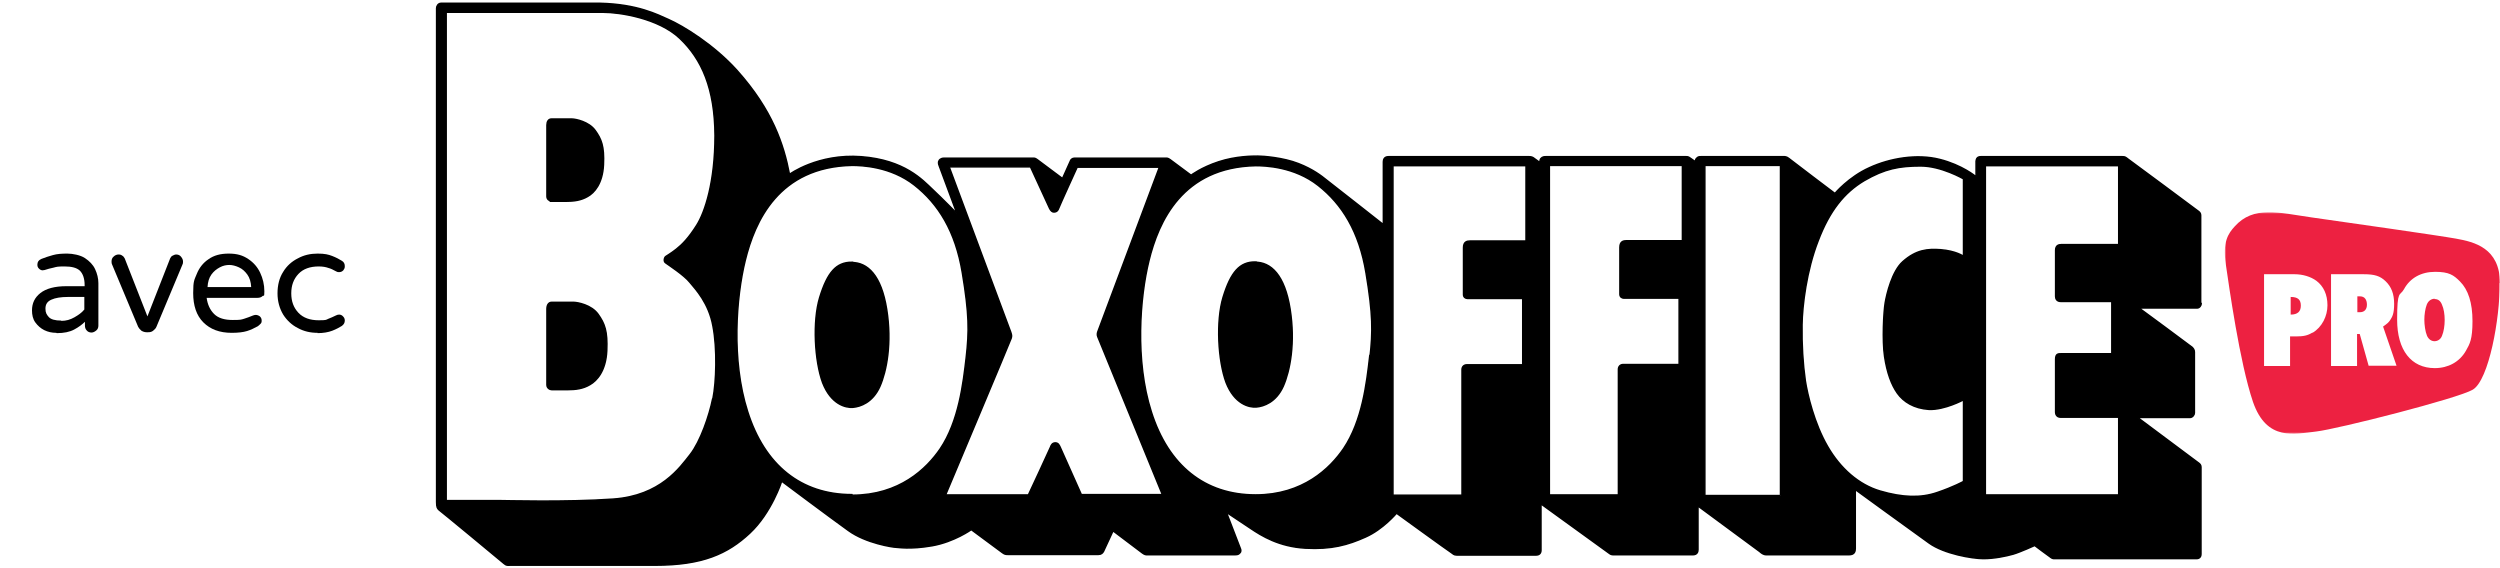
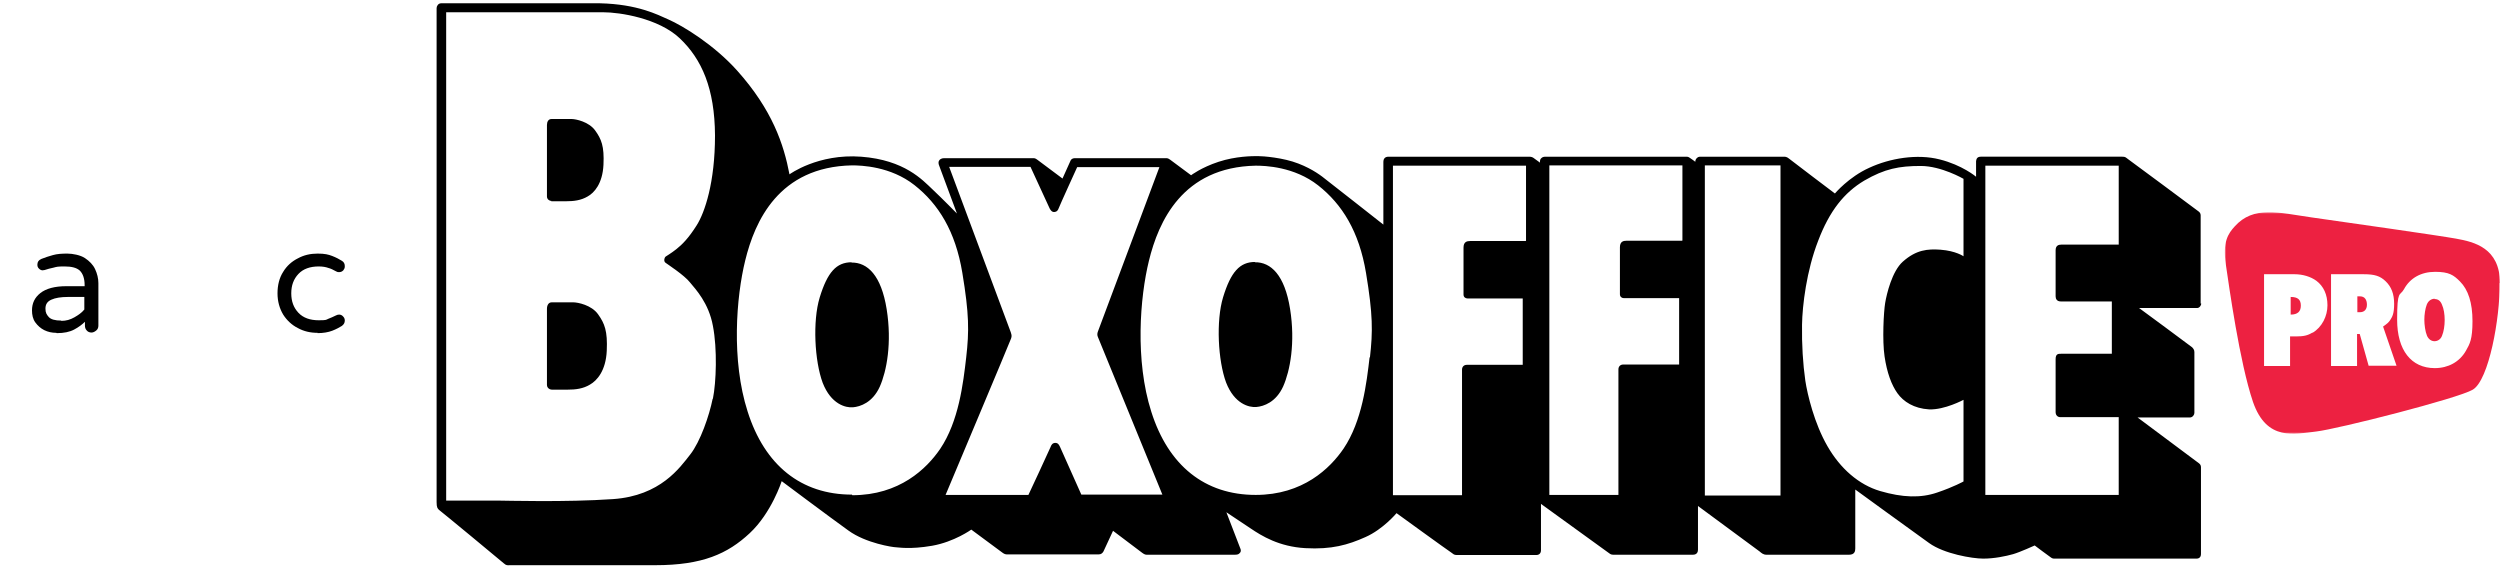
<svg xmlns="http://www.w3.org/2000/svg" id="Calque_1" version="1.1" viewBox="0 0 836 190">
  <defs>
    <style>
      .st0 {
        mask: url(#mask);
      }

      .st1 {
        fill: #fff;
      }

      .st1, .st2, .st3 {
        fill-rule: evenodd;
      }

      .st4 {
        fill: none;
        stroke: #000;
        stroke-width: .5px;
      }

      .st3 {
        fill: #ed2141;
      }
    </style>
    <mask id="mask" x="744" y="71" width="92" height="74" maskUnits="userSpaceOnUse">
      <g id="mask-2">
        <polygon id="path-1" class="st1" points="744 71 836 71 836 145 744 145 744 71" />
      </g>
    </mask>
  </defs>
  <g id="Page-1">
    <g id="Artboard-Copy-11">
      <g id="Group">
        <g id="Group-5">
          <path id="Fill-1" class="st2" d="M419.7,87.6c-5.1,0-8.1,3.3-10.7,11.8-2.4,7.9-1.7,21.2,1,28.5,2.8,7.2,7.7,8.4,10.1,8.2,2.5-.2,6.6-1.6,9-6.9,2.3-5.2,4.1-14.6,2.3-25.9-1.8-11.3-6.4-15.7-11.8-15.6ZM284.8,87.7c-5.1,0-8.1,3.3-10.7,11.8-2.4,7.9-1.7,21.2,1,28.5,2.8,7.2,7.7,8.4,10.1,8.2,2.5-.2,6.6-1.6,9-6.9,2.3-5.2,4.1-14.6,2.3-25.9-1.8-11.3-6.4-15.7-11.8-15.6ZM708.5,81.8h-19.2c-.9,0-1.9.3-1.9,1.9v15.4c0,.8.4,1.7,1.7,1.7h17.1v17.5h-17c-.9,0-1.8,0-1.8,1.8v17.8c0,.6.4,1.6,1.6,1.6h19.5v26h-44.6V55.4h44.6v26.5ZM656.6,85.7s-2.5-1.8-7.7-2.2c-4.3-.3-8.1,0-12.6,4-3.6,3.2-5.4,10.8-5.9,13.8-.5,3-1,12.5-.2,17.9.8,5.4,2.3,9.5,4.3,12.3,2,2.8,5.5,5.1,10.6,5.4,5.2.2,11.5-3.2,11.5-3.2v27.3s-3.2,1.8-8.8,3.7c-5.5,1.9-11.6,1.7-19.1-.5-7.1-2.1-13.3-7.5-17.6-15-4.4-7.6-6.7-17.3-7.4-21.9-.8-5.6-1.2-12.1-1.1-18.7.1-6.4,1.5-18.1,5.4-28.1,3.8-10,8.7-16.1,15.4-20.1,6.9-4,11.7-4.9,18.9-4.9,6.9,0,14.3,4.3,14.3,4.3v25.9ZM595.4,165.7h-25.3V55.3c0,0,25.3,0,25.3,0v110.4ZM562.5,80.5h-18.6c-1.1,0-2.2.3-2.2,2.2v15.7c0,.9.7,1.3,1.3,1.3h18.5v22.2h-18.7c-1,0-1.6.7-1.6,1.6v42h-23.1s0-110.2,0-110.2h44.5v25.1ZM510.2,80.6h-18.6c-1.1,0-2.2.3-2.2,2.2v15.7c0,.9.7,1.3,1.3,1.3h18.5v22.2h-18.7c-1,0-1.6.7-1.6,1.6v42h-23.1s0-110.2,0-110.2h44.5v25.1ZM458,119.4c-1,8.7-2.5,21.4-8.7,30.6-4.5,6.6-13.6,15.5-29.4,15.5-17,0-29.2-9.8-34.9-27.8-5.5-17.2-3.8-38.3-.8-50.5,3.2-13.1,11.2-31.3,35.7-31.8,3.1,0,12.9.3,20.9,6.6,8,6.3,13.7,15.4,16,29.3,2.3,13.9,2.3,19.5,1.3,28.3ZM361.6,165.4s-6.8-15.3-7.1-15.9c-.3-.6-.6-1.4-1.6-1.4s-1.4.8-1.6,1.4c-.2.6-7.4,16-7.4,16h-27.7s21.7-51.6,21.9-52.3c.2-.7.3-.9-.1-2.1-.4-1.1-20.6-55.3-20.6-55.3h27.2s6,13.1,6.4,13.9c.4.8.9,1.2,1.4,1.2s1.2-.1,1.6-1.2c.4-1.1,6.2-13.8,6.2-13.8h27.5s-20.3,54.3-20.5,54.8c-.2.5-.4,1.2-.1,1.9.3.8,21.6,52.8,21.6,52.8h-26.9ZM284.9,165.4c-17,0-29.2-9.8-34.9-27.8-5.5-17.2-3.8-38.3-.8-50.5,3.2-13.1,11.2-31.3,35.7-31.8,3.1,0,12.9.3,20.9,6.6,8,6.3,13.7,15.4,16,29.3,2.3,13.9,2.3,19.5,1.3,28.3-1,8.7-2.5,21.4-8.7,30.6-4.5,6.6-13.6,15.5-29.4,15.5ZM238.3,133.4c-1.1,5.5-4.1,14.3-7.5,18.6-3.4,4.3-9.9,13.8-25.8,14.9-15.9,1.1-36,.5-38.3.5h-17.5V4.1h52.5c5.6,0,18.5,2,25.6,8.7,7.4,7,11.7,16.8,11.8,32.5,0,15.7-3.4,25.7-6.1,30-2.7,4.3-4.9,6.5-6.8,8-1.9,1.5-3.2,2.2-3.6,2.5-.4.3-.8,1.6,0,2.1.8.6,6.2,4.1,8.1,6.5,1.9,2.3,6.3,6.9,7.7,14.6,1.5,7.7,1.1,18.9,0,24.3ZM735.9,101.5v-29.5c0-.6-.3-1-.7-1.3-.4-.3-22.7-16.9-23.6-17.5-.8-.6-.9-.8-1.9-.8h-47.3c-1.3,0-1.5.8-1.6,1.5,0,.7,0,5.2,0,5.2,0,0-4.6-3.9-12.2-5.8-7.5-1.9-16.6-.4-23.5,2.8-6.9,3.1-11.5,8.6-11.5,8.6,0,0-14.7-11.1-15.4-11.7-.7-.6-1.4-.6-1.4-.6-.4,0-27.2,0-28,0s-1,.1-1.4.5c-.5.4-.5,1.2-.5,1.2,0,0-1.4-1.1-1.8-1.3-.4-.3-.7-.4-1.2-.4-.5,0-24,0-24,0h-22.1s-.3,0-.9,0c-.4,0-1.1,0-1.6.6-.5.6-.3,1.4-.3,1.4,0,0-1.9-1.4-2.2-1.6-.3-.2-.7-.4-1.4-.4-.7,0-45.7,0-47.1,0s-1.7,1-1.7,1.7c0,.7,0,21,0,21,0,0-18.3-14.4-19-14.9-1.6-1.3-4.5-3.6-9.4-5.5-5.1-2-11.8-2.5-13.6-2.5s-7.3,0-13.1,1.9c-5.8,1.9-9.2,4.5-9.2,4.5,0,0-6.3-4.7-7-5.2-.8-.6-1.2-.5-1.5-.5h-30.5c-.7,0-1.2.5-1.3.8-.1.3-2.7,6-2.7,6,0,0-7.5-5.6-8.3-6.2-.8-.6-1-.6-1.5-.6h-20.9s-7.6,0-8.9,0c-1.2,0-1.6.7-1.6.7-.4.5-.3,1.2,0,1.9.5,1.3,5.9,15.9,5.9,15.9,0,0-4.9-5-8.2-8.1-3.3-3.1-9.3-9.8-23.8-10.9-14.5-1.1-24,5.9-24,5.9-1.9-10-5.7-21.5-17.5-34.7-7.8-8.7-18.2-15-23-17.1-3.6-1.6-10.3-5.1-22.8-5.4-.4,0-.6,0-.9,0h-52.3c-1,0-1.5,1-1.5,1.6v165.2c0,1.8.3,2.1.8,2.6.6.4,20.8,17.1,21.7,17.9.9.8,1.2.6,2.2.6s31.7,0,48.4,0c15.8,0,24.2-3.8,31.6-10.7,7.3-6.8,10.7-17.4,10.7-17.4,0,0,16.3,12.2,22.3,16.5,5.9,4.3,15,5.6,15.8,5.6.8,0,4.7.8,12.2-.5,7.4-1.3,13.1-5.4,13.1-5.4,0,0,9.7,7.2,10.4,7.7.7.5,1,.6,1.8.6h30.3c1,0,1.4-.5,1.7-1,.2-.5,3.2-6.9,3.2-6.9,0,0,9,6.8,9.8,7.4.8.6,1.2.6,1.6.6h29.4c1.1,0,1.3-.3,1.6-.6.4-.3.4-1,.2-1.4-.2-.5-4.7-12.2-4.7-12.2,0,0,4.4,2.9,8.1,5.4,3.7,2.5,9.5,6.1,18.3,6.6,8.8.5,14.3-1.1,20.1-3.7,5.9-2.6,10.4-8,10.4-8,0,0,17.5,12.7,18.2,13.1.7.5,1,.9,1.9.9h26.6c1.1,0,1.6-.7,1.6-1.6v-15.5s22.4,16.2,22.8,16.5c.4.3.7.5,1.4.5.7,0,25.1,0,26.6,0s1.7-1.1,1.7-1.7v-14.6l20.6,15.2c.6.5,1.2,1.1,2.3,1.1h27.6c1.9,0,2.1-1.2,2.1-2.1v-19.7s19.1,13.9,24.7,17.9c5,3.6,14.4,5.2,18.1,5.2s7.5-.8,10-1.5c2.4-.7,7.2-2.9,7.2-2.9,0,0,4.9,3.7,5.4,4,.4.3.7.4,1.2.4h47.5c1.3,0,1.5-1,1.5-1.5v-29.1c0-.6-.3-1-.7-1.3-.3-.2-20.5-15.3-20.5-15.3h17.5c.9,0,1.5-.9,1.5-1.5v-20.4c0-.8-.5-1.3-.8-1.6-.3-.3-17.7-13.1-17.7-13.1h19.4c.9,0,1.4-1,1.4-1.5ZM191.7,101.1h-7.2c-1.1,0-1.6,1-1.6,2.2,0,0,0,24.3,0,25.4s1,1.6,1.6,1.6h5.3c2.7,0,5.2-.3,7.5-1.7,2.3-1.3,5.3-4.6,5.6-11.3.3-6.6-.7-9.1-2.9-12.2-2.2-3.1-6.8-4-8.3-4ZM184.3,67.3h5c2.6,0,5-.3,7.2-1.6,2.2-1.2,5-4.3,5.3-10.6.3-6.2-.7-8.6-2.8-11.5-2.1-2.9-6.5-3.8-7.8-3.8h-6.8c-1,0-1.5.9-1.5,2,0,0,0,22.9,0,23.9s.9,1.5,1.5,1.5Z" />
-           <path id="Stroke-3" class="st4" d="M419.7,87.6c-5.1,0-8.1,3.3-10.7,11.8-2.4,7.9-1.7,21.2,1,28.5,2.8,7.2,7.7,8.4,10.1,8.2,2.5-.2,6.6-1.6,9-6.9,2.3-5.2,4.1-14.6,2.3-25.9-1.8-11.3-6.4-15.7-11.8-15.6ZM284.8,87.7c-5.1,0-8.1,3.3-10.7,11.8-2.4,7.9-1.7,21.2,1,28.5,2.8,7.2,7.7,8.4,10.1,8.2,2.5-.2,6.6-1.6,9-6.9,2.3-5.2,4.1-14.6,2.3-25.9-1.8-11.3-6.4-15.7-11.8-15.6ZM708.5,81.8h-19.2c-.9,0-1.9.3-1.9,1.9v15.4c0,.8.4,1.7,1.7,1.7h17.1v17.5h-17c-.9,0-1.8,0-1.8,1.8v17.8c0,.6.4,1.6,1.6,1.6h19.5v26h-44.6V55.4h44.6v26.5ZM656.6,85.7s-2.5-1.8-7.7-2.2c-4.3-.3-8.1,0-12.6,4-3.6,3.2-5.4,10.8-5.9,13.8-.5,3-1,12.5-.2,17.9.8,5.4,2.3,9.5,4.3,12.3,2,2.8,5.5,5.1,10.6,5.4,5.2.2,11.5-3.2,11.5-3.2v27.3s-3.2,1.8-8.8,3.7c-5.5,1.9-11.6,1.7-19.1-.5-7.1-2.1-13.3-7.5-17.6-15-4.4-7.6-6.7-17.3-7.4-21.9-.8-5.6-1.2-12.1-1.1-18.7.1-6.4,1.5-18.1,5.4-28.1,3.8-10,8.7-16.1,15.4-20.1,6.9-4,11.7-4.9,18.9-4.9,6.9,0,14.3,4.3,14.3,4.3v25.9ZM595.4,165.7h-25.3V55.3c0,0,25.3,0,25.3,0v110.4ZM562.5,80.5h-18.6c-1.1,0-2.2.3-2.2,2.2v15.7c0,.9.7,1.3,1.3,1.3h18.5v22.2h-18.7c-1,0-1.6.7-1.6,1.6v42h-23.1s0-110.2,0-110.2h44.5v25.1ZM510.2,80.6h-18.6c-1.1,0-2.2.3-2.2,2.2v15.7c0,.9.7,1.3,1.3,1.3h18.5v22.2h-18.7c-1,0-1.6.7-1.6,1.6v42h-23.1s0-110.2,0-110.2h44.5v25.1ZM458,119.4c-1,8.7-2.5,21.4-8.7,30.6-4.5,6.6-13.6,15.5-29.4,15.5-17,0-29.2-9.8-34.9-27.8-5.5-17.2-3.8-38.3-.8-50.5,3.2-13.1,11.2-31.3,35.7-31.8,3.1,0,12.9.3,20.9,6.6,8,6.3,13.7,15.4,16,29.3,2.3,13.9,2.3,19.5,1.3,28.3ZM361.6,165.4s-6.8-15.3-7.1-15.9c-.3-.6-.6-1.4-1.6-1.4s-1.4.8-1.6,1.4c-.2.6-7.4,16-7.4,16h-27.7s21.7-51.6,21.9-52.3c.2-.7.3-.9-.1-2.1-.4-1.1-20.6-55.3-20.6-55.3h27.2s6,13.1,6.4,13.9c.4.8.9,1.2,1.4,1.2s1.2-.1,1.6-1.2c.4-1.1,6.2-13.8,6.2-13.8h27.5s-20.3,54.3-20.5,54.8c-.2.5-.4,1.2-.1,1.9.3.8,21.6,52.8,21.6,52.8h-26.9ZM284.9,165.4c-17,0-29.2-9.8-34.9-27.8-5.5-17.2-3.8-38.3-.8-50.5,3.2-13.1,11.2-31.3,35.7-31.8,3.1,0,12.9.3,20.9,6.6,8,6.3,13.7,15.4,16,29.3,2.3,13.9,2.3,19.5,1.3,28.3-1,8.7-2.5,21.4-8.7,30.6-4.5,6.6-13.6,15.5-29.4,15.5ZM238.3,133.4c-1.1,5.5-4.1,14.3-7.5,18.6-3.4,4.3-9.9,13.8-25.8,14.9-15.9,1.1-36,.5-38.3.5h-17.5V4.1h52.5c5.6,0,18.5,2,25.6,8.7,7.4,7,11.7,16.8,11.8,32.5,0,15.7-3.4,25.7-6.1,30-2.7,4.3-4.9,6.5-6.8,8-1.9,1.5-3.2,2.2-3.6,2.5-.4.3-.8,1.6,0,2.1.8.6,6.2,4.1,8.1,6.5,1.9,2.3,6.3,6.9,7.7,14.6,1.5,7.7,1.1,18.9,0,24.3ZM735.9,101.5v-29.5c0-.6-.3-1-.7-1.3-.4-.3-22.7-16.9-23.6-17.5-.8-.6-.9-.8-1.9-.8h-47.3c-1.3,0-1.5.8-1.6,1.5,0,.7,0,5.2,0,5.2,0,0-4.6-3.9-12.2-5.8-7.5-1.9-16.6-.4-23.5,2.8-6.9,3.1-11.5,8.6-11.5,8.6,0,0-14.7-11.1-15.4-11.7-.7-.6-1.4-.6-1.4-.6-.4,0-27.2,0-28,0s-1,.1-1.4.5c-.5.4-.5,1.2-.5,1.2,0,0-1.4-1.1-1.8-1.3-.4-.3-.7-.4-1.2-.4-.5,0-24,0-24,0h-22.1s-.3,0-.9,0c-.4,0-1.1,0-1.6.6-.5.6-.3,1.4-.3,1.4,0,0-1.9-1.4-2.2-1.6-.3-.2-.7-.4-1.4-.4-.7,0-45.7,0-47.1,0s-1.7,1-1.7,1.7c0,.7,0,21,0,21,0,0-18.3-14.4-19-14.9-1.6-1.3-4.5-3.6-9.4-5.5-5.1-2-11.8-2.5-13.6-2.5s-7.3,0-13.1,1.9c-5.8,1.9-9.2,4.5-9.2,4.5,0,0-6.3-4.7-7-5.2-.8-.6-1.2-.5-1.5-.5h-30.5c-.7,0-1.2.5-1.3.8-.1.3-2.7,6-2.7,6,0,0-7.5-5.6-8.3-6.2-.8-.6-1-.6-1.5-.6h-20.9s-7.6,0-8.9,0c-1.2,0-1.6.7-1.6.7-.4.5-.3,1.2,0,1.9.5,1.3,5.9,15.9,5.9,15.9,0,0-4.9-5-8.2-8.1-3.3-3.1-9.3-9.8-23.8-10.9-14.5-1.1-24,5.9-24,5.9-1.9-10-5.7-21.5-17.5-34.7-7.8-8.7-18.2-15-23-17.1-3.6-1.6-10.3-5.1-22.8-5.4-.4,0-.6,0-.9,0h-52.3c-1,0-1.5,1-1.5,1.6v165.2c0,1.8.3,2.1.8,2.6.6.4,20.8,17.1,21.7,17.9.9.8,1.2.6,2.2.6s31.7,0,48.4,0c15.8,0,24.2-3.8,31.6-10.7,7.3-6.8,10.7-17.4,10.7-17.4,0,0,16.3,12.2,22.3,16.5,5.9,4.3,15,5.6,15.8,5.6.8,0,4.7.8,12.2-.5,7.4-1.3,13.1-5.4,13.1-5.4,0,0,9.7,7.2,10.4,7.7.7.5,1,.6,1.8.6h30.3c1,0,1.4-.5,1.7-1,.2-.5,3.2-6.9,3.2-6.9,0,0,9,6.8,9.8,7.4.8.6,1.2.6,1.6.6h29.4c1.1,0,1.3-.3,1.6-.6.4-.3.4-1,.2-1.4-.2-.5-4.7-12.2-4.7-12.2,0,0,4.4,2.9,8.1,5.4,3.7,2.5,9.5,6.1,18.3,6.6,8.8.5,14.3-1.1,20.1-3.7,5.9-2.6,10.4-8,10.4-8,0,0,17.5,12.7,18.2,13.1.7.5,1,.9,1.9.9h26.6c1.1,0,1.6-.7,1.6-1.6v-15.5s22.4,16.2,22.8,16.5c.4.3.7.5,1.4.5.7,0,25.1,0,26.6,0s1.7-1.1,1.7-1.7v-14.6l20.6,15.2c.6.5,1.2,1.1,2.3,1.1h27.6c1.9,0,2.1-1.2,2.1-2.1v-19.7s19.1,13.9,24.7,17.9c5,3.6,14.4,5.2,18.1,5.2s7.5-.8,10-1.5c2.4-.7,7.2-2.9,7.2-2.9,0,0,4.9,3.7,5.4,4,.4.3.7.4,1.2.4h47.5c1.3,0,1.5-1,1.5-1.5v-29.1c0-.6-.3-1-.7-1.3-.3-.2-20.5-15.3-20.5-15.3h17.5c.9,0,1.5-.9,1.5-1.5v-20.4c0-.8-.5-1.3-.8-1.6-.3-.3-17.7-13.1-17.7-13.1h19.4c.9,0,1.4-1,1.4-1.5ZM191.7,101.1h-7.2c-1.1,0-1.6,1-1.6,2.2,0,0,0,24.3,0,25.4s1,1.6,1.6,1.6h5.3c2.7,0,5.2-.3,7.5-1.7,2.3-1.3,5.3-4.6,5.6-11.3.3-6.6-.7-9.1-2.9-12.2-2.2-3.1-6.8-4-8.3-4ZM184.3,67.3h5c2.6,0,5-.3,7.2-1.6,2.2-1.2,5-4.3,5.3-10.6.3-6.2-.7-8.6-2.8-11.5-2.1-2.9-6.5-3.8-7.8-3.8h-6.8c-1,0-1.5.9-1.5,2,0,0,0,22.9,0,23.9s.9,1.5,1.5,1.5Z" />
        </g>
        <g id="Group-3">
          <g class="st0">
            <path id="Fill-11" data-name="Fill-1" class="st3" d="M824.6,117.3c-2.1,3.7-5.9,5.8-10.4,5.8-7.9,0-12.6-6-12.6-16.2s.9-7.7,2.3-10.2c2-3.7,5.7-5.8,10.4-5.8s6.2,1.1,8.3,3.2c2.8,2.8,4.2,7.2,4.2,13.3s-.9,7.6-2.2,9.9ZM792.1,122.4l-3-10.7h-.9v10.7h-8.7v-30.7h10.9c3.7,0,5.5.6,7.3,2.3,2,1.9,2.9,4.3,2.9,7.6s-.6,4.3-1.3,5.4c-.5.8-1.1,1.3-2.4,2.2l4.5,13.1h-9.3ZM773.3,111.2c-1.6,1-3,1.3-5.5,1.3h-2v9.9h-8.7v-30.7h10.2c2.7,0,5.4.8,7.3,2.2,2.4,1.8,3.7,4.6,3.7,8.2s-1.8,7.3-5,9.2ZM836,94.6c-.1-11.7-8.6-13.7-14.7-14.8-6.1-1.1-37.1-5.5-48.3-7.1-11.1-1.6-19.4-4-25.7,3-2.2,2.4-4.1,5.2-3,12.6,1.1,7.4,4.6,32.8,9.1,46.1,4.6,13.3,14,10.7,21.1,9.9,7.1-.8,47.6-11.1,52.4-14,5.4-3.2,9.1-23.9,9-35.6ZM789.2,99.1h-.9v5.3h.9c1.4,0,2.3-.9,2.3-2.5s-.7-2.8-2.3-2.8ZM814.2,99.9c-1.2,0-2.2.7-2.7,2-.5,1.3-.8,3.3-.8,5s.3,4,.9,5.4c.5,1.1,1.4,1.8,2.5,1.8s2.1-.7,2.5-1.8c.6-1.4.9-3.4.9-5.3s-.3-3.8-.9-5.1c-.5-1.3-1.3-1.9-2.5-1.9ZM766,99.4v5.8c2.3,0,3.4-1,3.4-3s-1-2.9-3.4-2.9Z" />
          </g>
        </g>
      </g>
    </g>
  </g>
  <g>
    <path d="M18.8,111.3c-1.4,0-2.8-.3-4-.9-1.2-.6-2.2-1.5-3-2.6s-1.1-2.5-1.1-4c0-2.4.9-4.3,2.8-5.8,1.9-1.5,4.8-2.3,8.7-2.3h6.1v-.4c0-2.2-.6-3.8-1.6-4.8-1.1-1-2.8-1.4-5.1-1.4s-2.6.1-3.7.4c-1.1.2-2,.5-3,.8-.3,0-.5.1-.6.1-.5,0-.9-.2-1.3-.6-.4-.4-.5-.8-.5-1.3,0-.9.4-1.5,1.3-1.9,1.2-.5,2.5-.9,3.9-1.3,1.4-.4,3-.5,4.8-.5s4.4.5,5.9,1.5c1.5,1,2.7,2.2,3.4,3.7.7,1.5,1.1,3.1,1.1,4.7v14.2c0,.6-.2,1.2-.7,1.6-.5.4-1,.7-1.6.7s-1.2-.2-1.6-.7c-.4-.4-.6-1-.6-1.6v-1.3c-.9.9-2.1,1.8-3.6,2.6s-3.4,1.2-5.8,1.2ZM20.5,107.3c1.6,0,3-.4,4.4-1.2,1.4-.8,2.5-1.6,3.3-2.6v-4.2h-5.5c-2.3,0-4.2.3-5.5.9-1.4.6-2,1.6-2,3s.4,2,1.1,2.8,2.1,1.2,4.2,1.2Z" />
-     <path d="M49,111.1c-.6,0-1.2-.2-1.7-.5-.5-.4-.8-.8-1.1-1.3l-8.7-20.8c-.2-.4-.2-.8-.2-1.1,0-.6.2-1.2.7-1.6.4-.4,1-.7,1.6-.7s.9.1,1.3.4c.4.2.6.6.8.9l7.6,19.4,7.6-19.4c.2-.4.4-.7.8-.9.4-.2.8-.4,1.2-.4.6,0,1.2.2,1.6.7.4.5.7,1,.7,1.6s0,.7-.2,1.1l-8.7,20.8c-.2.5-.6.9-1.1,1.3-.5.4-1,.5-1.7.5h-.5Z" />
-     <path d="M77.5,111.3c-4.1,0-7.2-1.2-9.5-3.5-2.3-2.3-3.4-5.6-3.4-9.8s.4-4.4,1.2-6.4c.8-2,2.1-3.7,3.9-4.9,1.8-1.3,4-1.9,6.8-1.9s4.7.6,6.5,1.8c1.8,1.2,3.1,2.7,4,4.6.9,1.9,1.4,4,1.4,6.2s-.2,1.2-.6,1.6c-.4.4-1,.6-1.7.6h-17c.3,2.2,1.1,4,2.5,5.4,1.4,1.4,3.5,2,6.2,2s2.8-.1,3.8-.4,2-.7,3-1.1c.3-.1.6-.2.9-.2.5,0,1,.2,1.4.5.4.4.6.8.6,1.4s-.1.8-.4,1.1-.6.6-.9.8c-1.1.6-2.3,1.2-3.6,1.6-1.3.4-3,.6-5.2.6ZM69.2,96h14.8c-.1-1.7-.5-3.1-1.3-4.2-.8-1.1-1.7-1.9-2.8-2.4s-2.2-.8-3.2-.8-2.1.2-3.2.8-2,1.3-2.8,2.4c-.8,1.1-1.2,2.5-1.3,4.2Z" />
    <path d="M106.2,111.3c-2.4,0-4.6-.5-6.6-1.6-2-1-3.7-2.6-4.9-4.5-1.2-2-1.9-4.4-1.9-7.1s.6-5.2,1.9-7.2c1.2-2,2.9-3.5,4.9-4.5,2-1.1,4.2-1.6,6.6-1.6s3.6.3,4.9.8c1.3.5,2.4,1.1,3.2,1.6.7.4,1,1,1,1.8s-.2.9-.5,1.4c-.4.4-.8.6-1.4.6s-.7-.1-1.1-.3c-.9-.5-1.7-.9-2.5-1.1-.8-.3-1.9-.5-3.2-.5-2.9,0-5.2.8-6.8,2.5-1.6,1.7-2.4,3.8-2.4,6.5s.8,4.8,2.4,6.5c1.6,1.7,3.9,2.5,6.8,2.5s2.4-.2,3.2-.5c.8-.3,1.7-.7,2.5-1.1.4-.2.7-.3,1.1-.3.5,0,1,.2,1.4.7.4.4.5.9.5,1.3,0,.7-.3,1.3-1,1.8-.8.5-1.9,1.1-3.2,1.6-1.3.5-3,.8-4.9.8Z" />
  </g>
</svg>